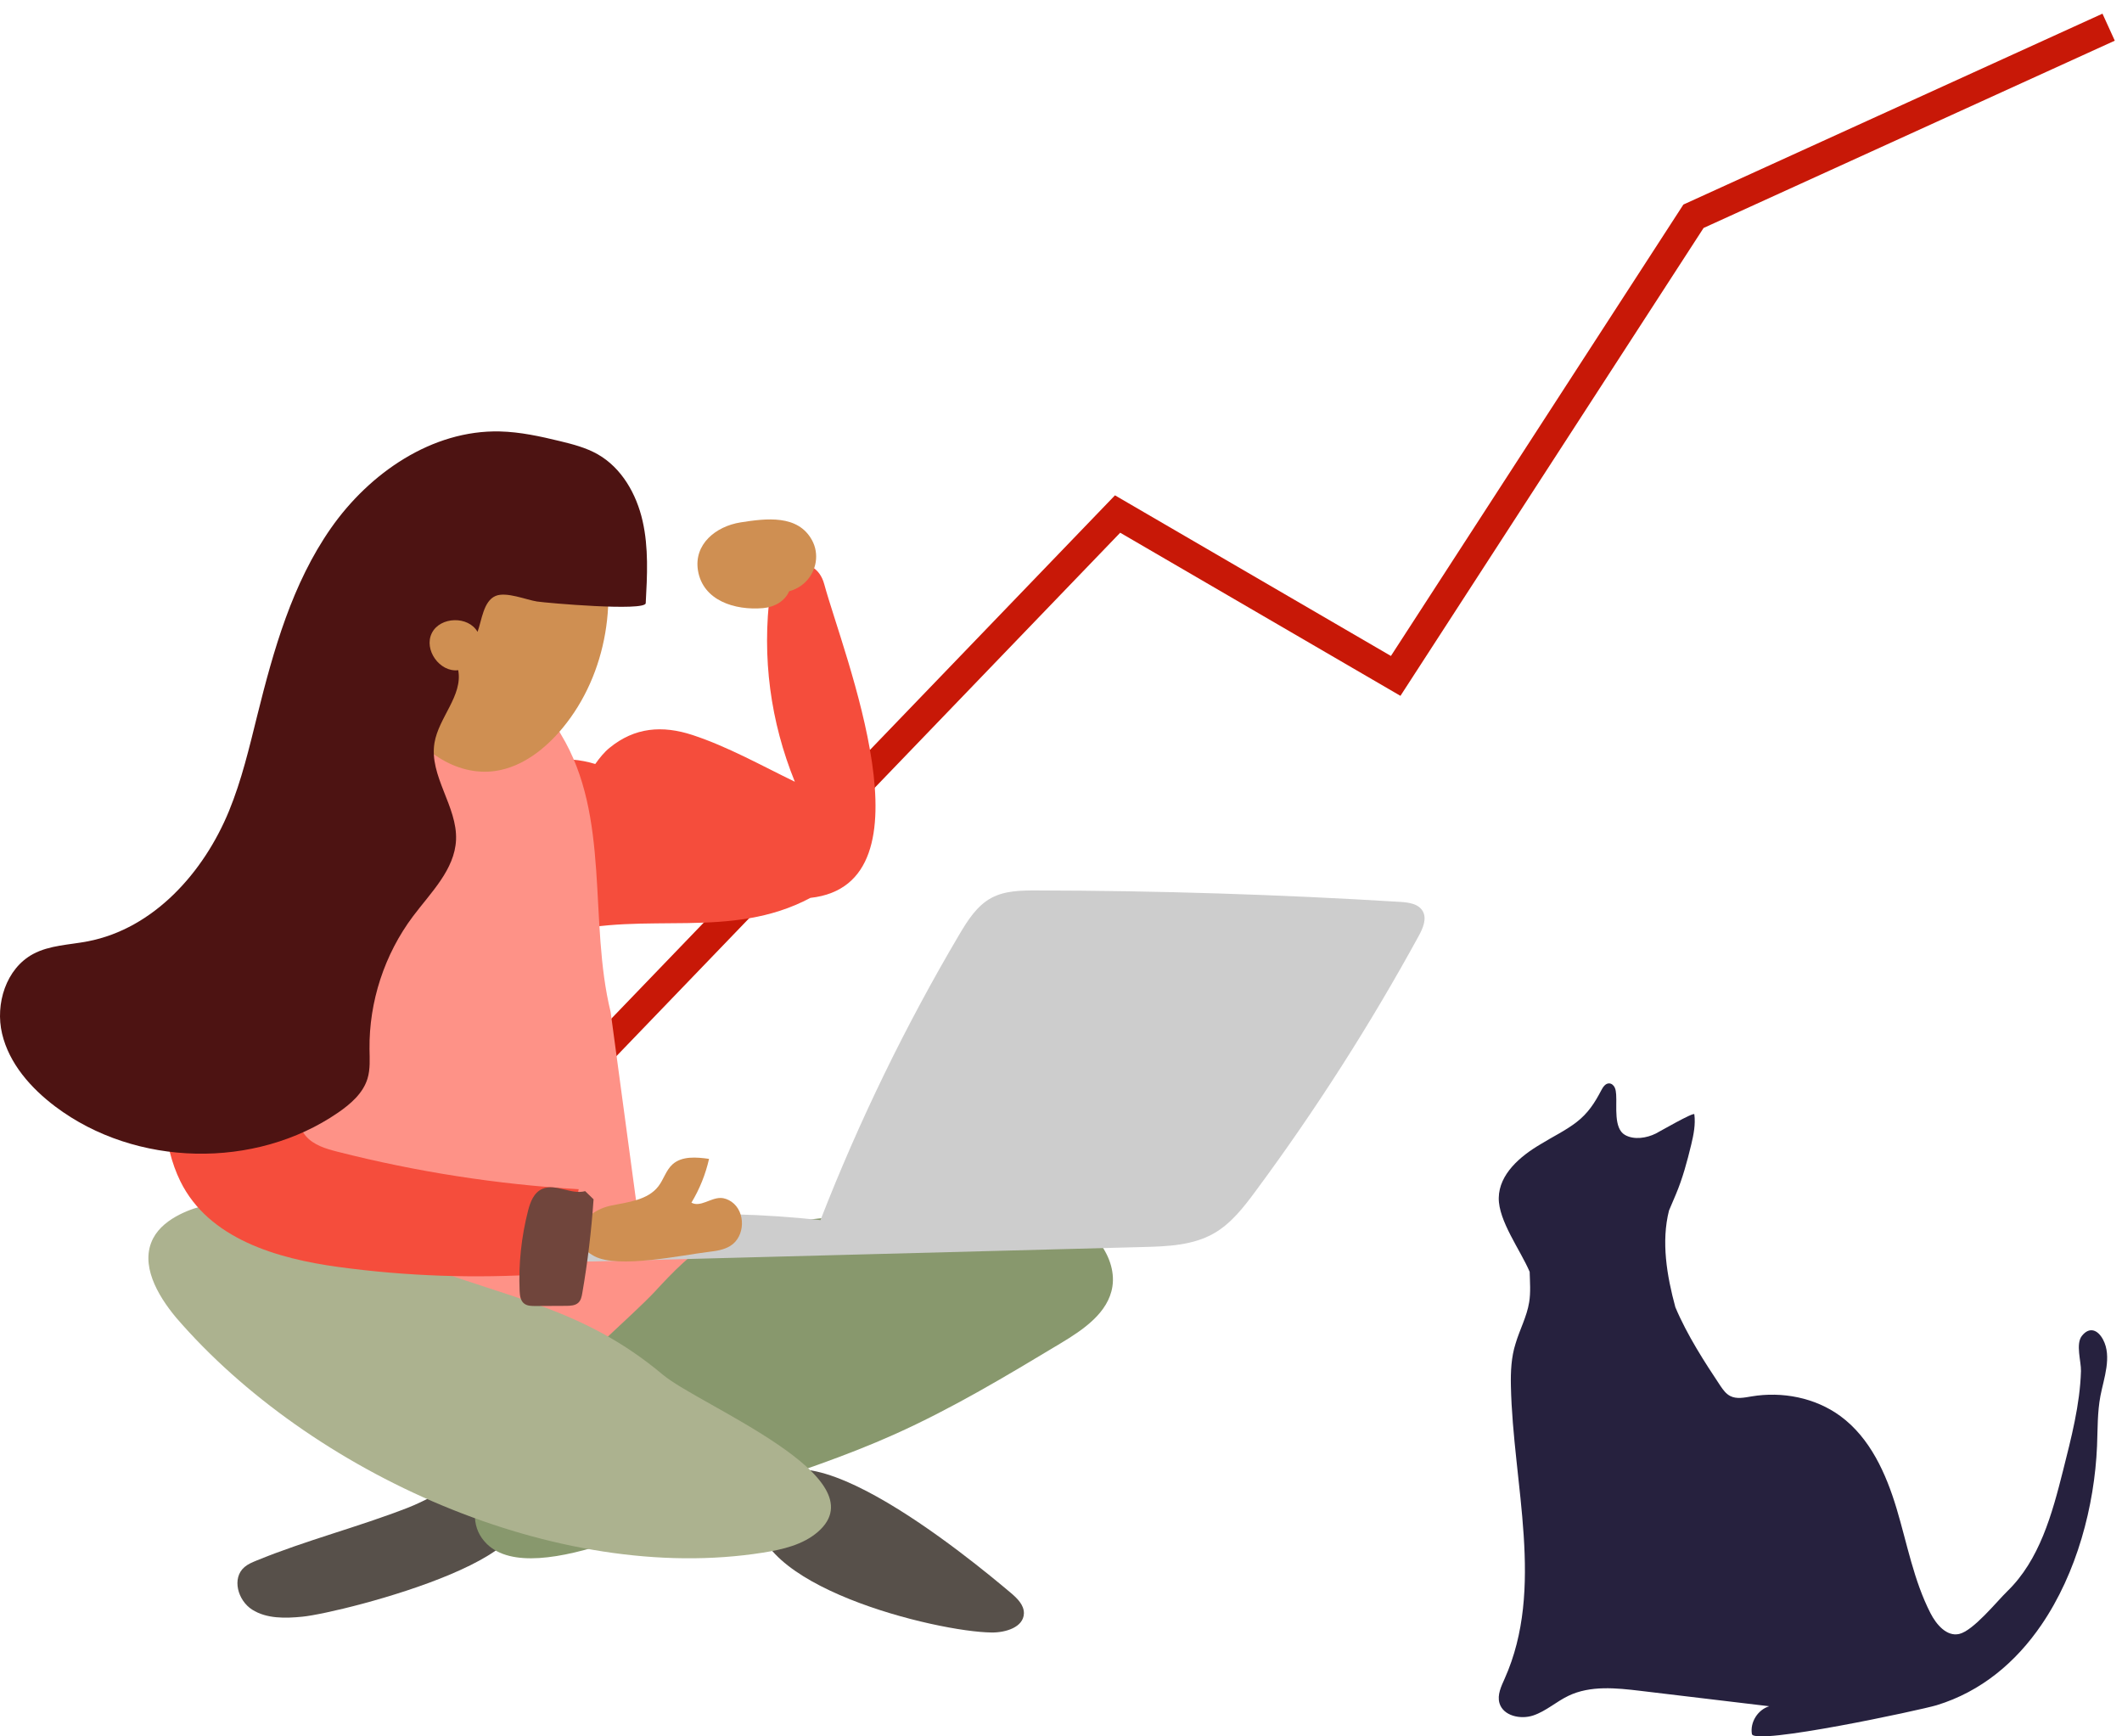
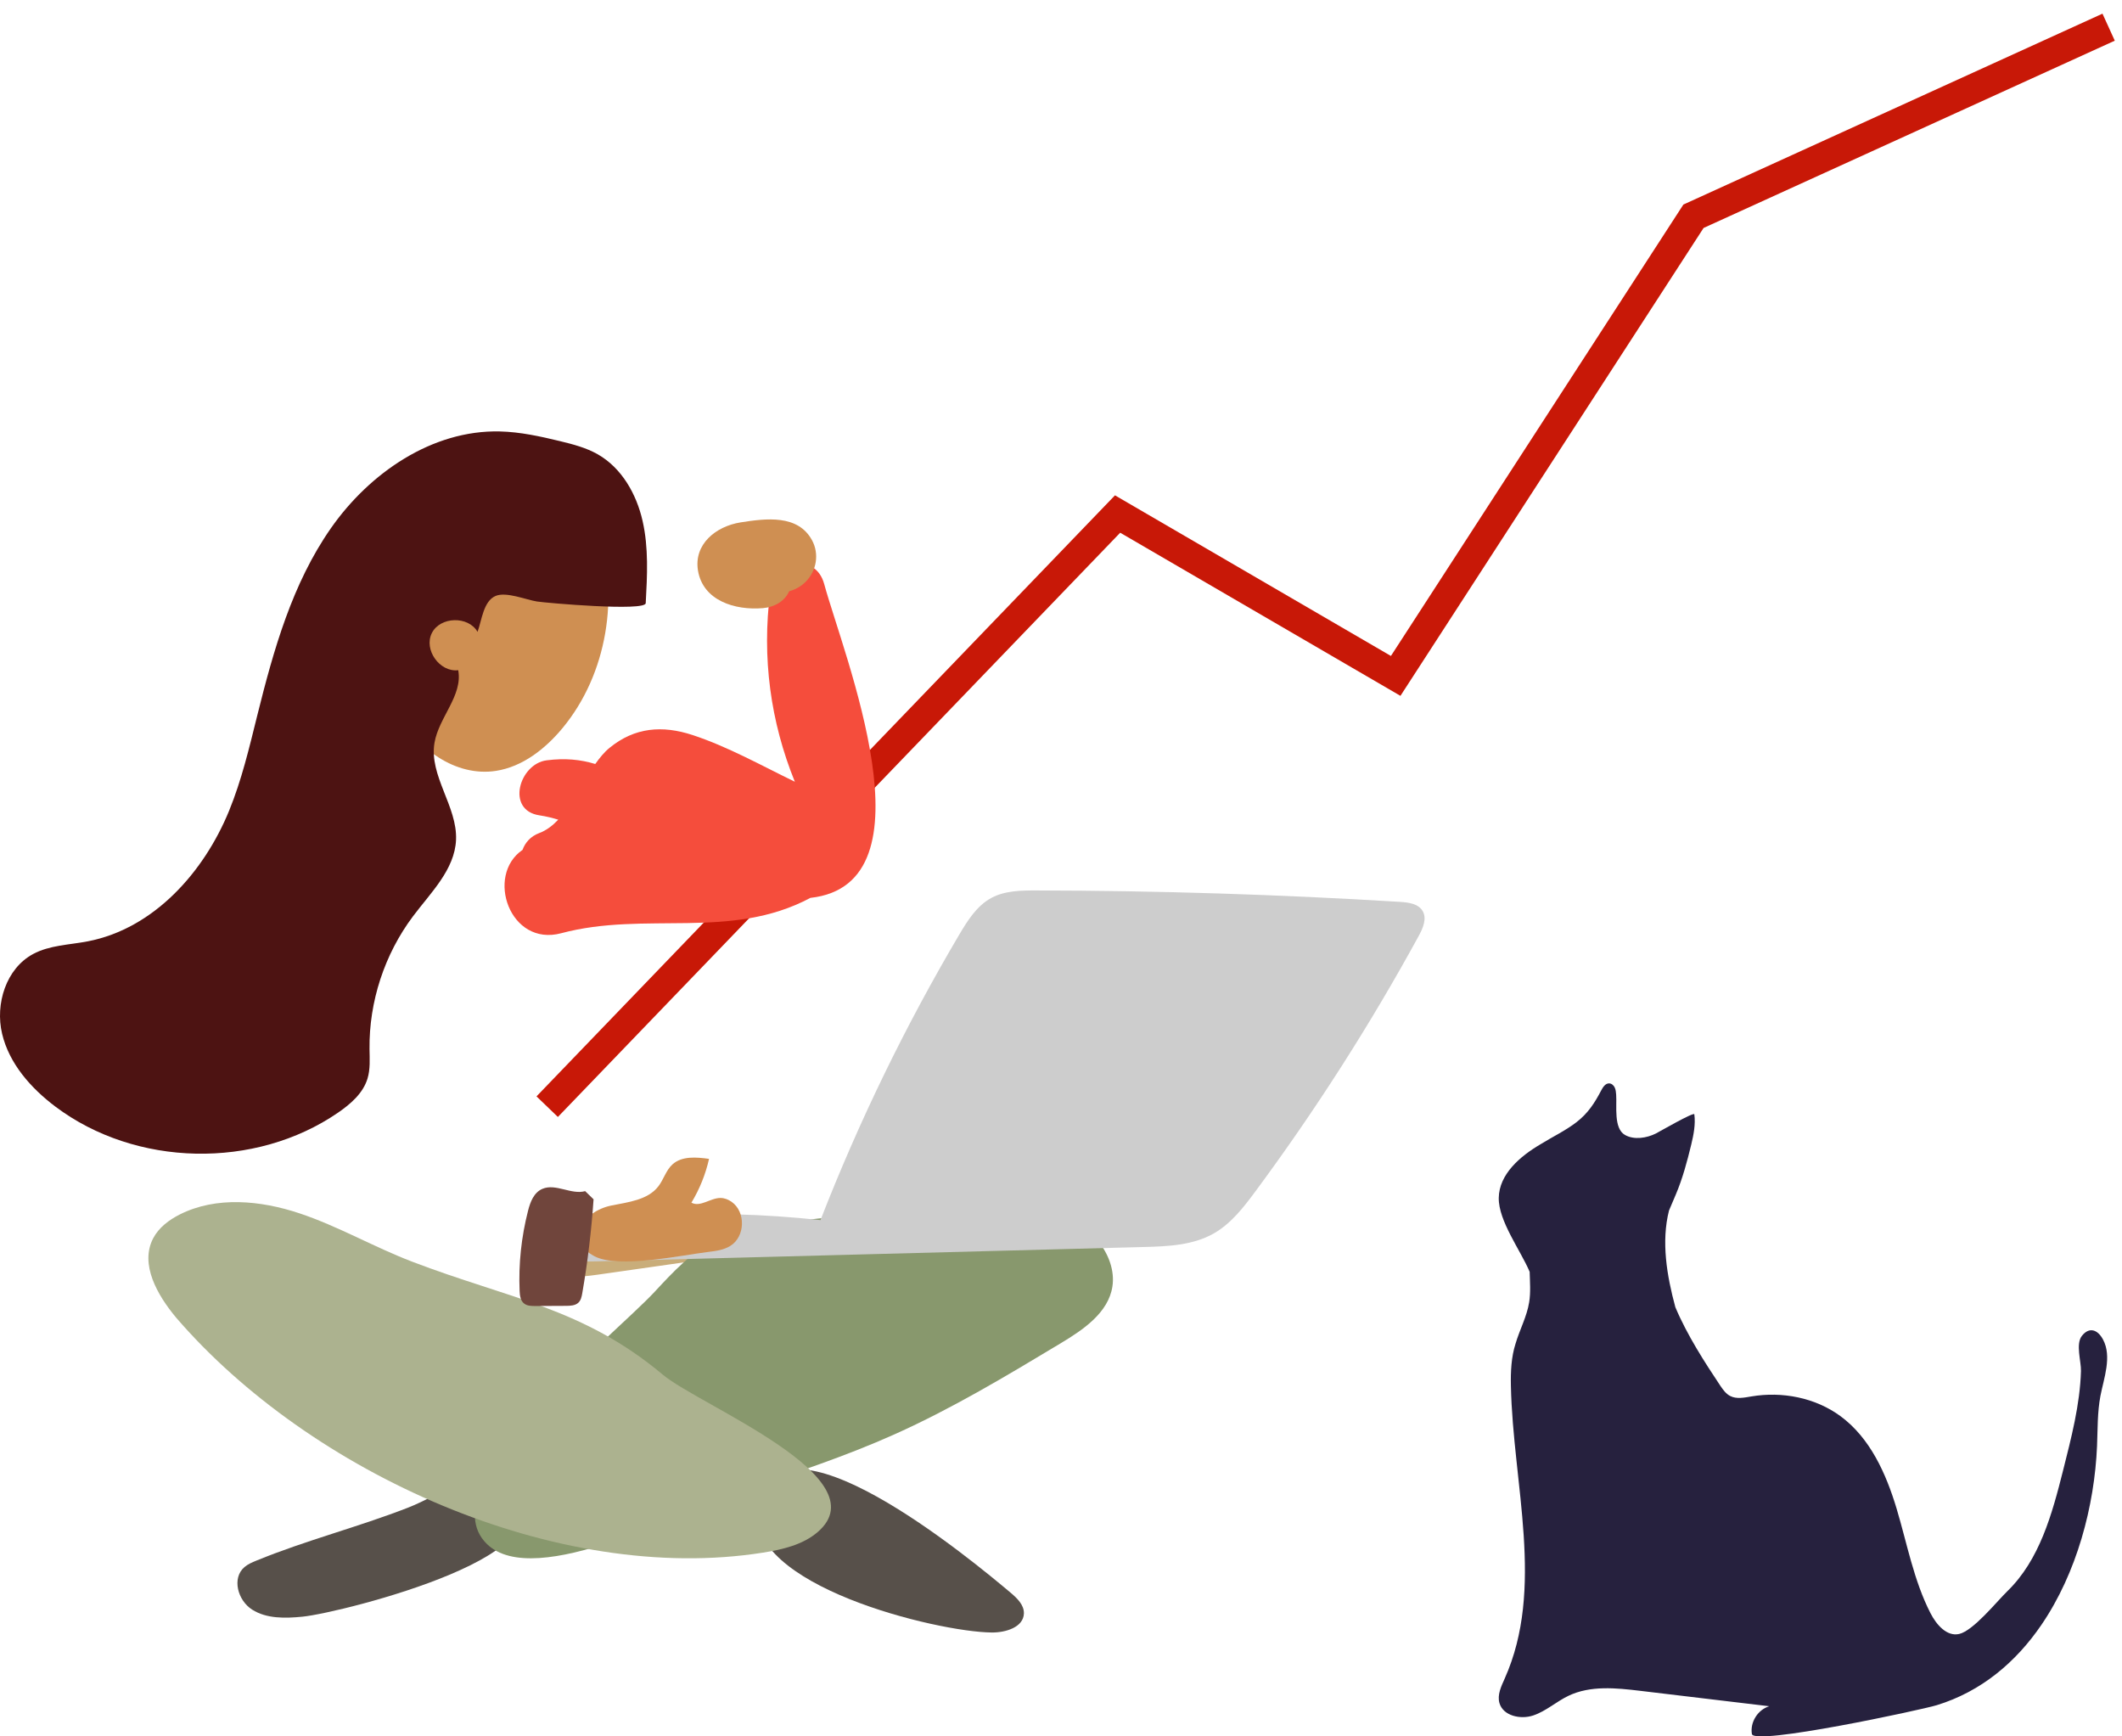
<svg xmlns="http://www.w3.org/2000/svg" width="143px" height="117px" viewBox="0 0 143 117" version="1.1">
  <title>Group 10</title>
  <desc>Created with Sketch.</desc>
  <defs />
  <g id="designs" stroke="none" stroke-width="1" fill="none" fill-rule="evenodd">
    <g id="Careers" transform="translate(-562, -1593)">
      <g id="Offices" transform="translate(0, 975)">
        <g id="Group-10" transform="translate(562, 619)">
          <polyline id="Path-13" stroke="#C81807" stroke-width="2" fill-rule="nonzero" points="36.875 73.569 75.313 33.636 94.054 44.543 114.123 13.572 142.099 0.831" />
          <g id="Group-32" transform="translate(0, 28)">
            <path d="M55.543,10.356 C54.941,8.149 52.16,8.867 51.905,10.857 C51.331,15.324 51.925,19.631 53.563,23.674 C51.311,22.582 49.038,21.306 46.679,20.53 C44.629,19.856 42.768,20.008 41.076,21.391 C40.713,21.687 40.405,22.07 40.114,22.479 C39.109,22.173 38.067,22.075 36.84,22.231 C34.994,22.465 34.074,25.594 36.347,25.938 C36.809,26.008 37.228,26.11 37.62,26.231 C37.25,26.619 36.839,26.945 36.338,27.133 C35.746,27.356 35.388,27.783 35.212,28.267 C32.699,29.985 34.35,34.811 37.82,33.882 C43.499,32.366 49.224,34.369 54.614,31.5 C63.137,30.563 56.843,15.125 55.543,10.356" id="Fill-1" fill="#F54D3C" />
            <path d="M101.818,64.378 C101.798,63.423 101.842,62.443 102.131,61.54 C102.406,60.604 102.895,59.712 103.05,58.743 C103.159,58.068 103.101,57.383 103.083,56.698 C102.468,55.244 100.978,53.269 101,51.717 C101.024,50.121 102.435,48.91 103.82,48.098 C104.623,47.599 105.482,47.195 106.235,46.617 C107.012,46.018 107.465,45.318 107.91,44.464 C108.025,44.246 108.189,43.996 108.437,44 C108.603,44.003 108.745,44.129 108.815,44.278 C108.885,44.427 108.899,44.595 108.912,44.759 C108.968,45.538 108.732,47.03 109.504,47.473 C110.122,47.827 110.975,47.682 111.581,47.38 C111.779,47.282 114.156,45.906 114.18,46.083 C114.269,46.766 114.132,47.455 113.971,48.124 C113.698,49.255 113.386,50.42 112.929,51.494 C112.771,51.868 112.617,52.216 112.473,52.567 C111.942,54.662 112.322,56.946 112.901,59.08 C113.692,60.963 114.898,62.823 115.935,64.378 C116.116,64.646 116.313,64.92 116.601,65.067 C117.032,65.287 117.549,65.172 118.026,65.093 C120.099,64.743 122.328,65.176 124.02,66.416 C126.021,67.884 127.099,70.283 127.811,72.653 C128.521,75.021 128.965,77.494 130.093,79.697 C130.484,80.461 131.186,81.289 132.026,81.099 C132.981,80.883 134.562,78.909 135.27,78.221 C137.447,76.11 138.288,73.025 139.026,70.094 C139.577,67.903 140.168,65.654 140.235,63.385 C140.253,62.732 139.865,61.565 140.295,61.016 C140.797,60.378 141.366,60.594 141.722,61.261 C142.337,62.414 141.772,63.879 141.547,65.056 C141.336,66.165 141.364,67.304 141.318,68.433 C141.148,72.47 139.961,76.992 137.56,80.498 C135.85,82.997 133.522,84.978 130.509,85.9 C129.469,86.218 118.194,88.638 118.059,87.839 C117.926,87.049 118.456,86.201 119.229,85.969 C116.332,85.622 113.437,85.276 110.541,84.931 C108.911,84.736 107.176,84.557 105.698,85.265 C104.878,85.656 104.188,86.3 103.326,86.589 C102.466,86.879 101.289,86.618 101.045,85.749 C100.891,85.198 101.165,84.629 101.399,84.107 C104.118,78.028 101.957,71.028 101.818,64.378" id="Fill-3" fill="#26213E" />
            <path d="M44.878,53.103 C46.352,53.158 48.011,53.45 48.84,54.689 C48.924,54.814 48.999,54.953 49,55.104 C49.004,55.538 48.466,55.722 48.042,55.782 L40.285,56.888 C39.62,56.981 38.937,57.075 38.288,56.908 C36.197,56.369 36.994,54.498 38.27,53.64 C39.637,52.718 43.339,53.046 44.878,53.103" id="Fill-5" fill="#C9AD7A" />
-             <path d="M41.152,39.198 C39.642,33.048 41.174,26.055 37.802,20.484 C37.623,20.189 37.502,19.898 37.408,19.612 C37.12,19.555 36.824,19.492 36.516,19.417 C33.773,18.751 31.258,17.064 28.438,17.002 C24.648,16.915 21.325,19.898 19.79,23.39 C18.254,26.882 18.137,30.815 18.041,34.634 C17.872,41.485 18.005,49.155 22.787,54.031 C25.349,56.643 28.863,58.017 31.921,60.022 C32.173,60.471 32.568,60.876 33.163,61.176 C35.407,62.306 37.745,63.323 40.305,62.904 C41.37,62.728 42.346,62.364 43.255,61.771 C44.129,61.2 44.864,60.325 45.888,60.078 C47.593,59.665 48.232,58.269 48.083,56.914 C48.804,56.472 49.485,55.965 49.967,55.275 C50.211,54.926 49.068,55.188 47.64,55.553 C47.022,54.439 45.821,53.659 44.235,54.042 C43.858,54.135 43.524,54.266 43.203,54.411" id="Fill-7" fill="#FE9287" />
            <path d="M66.833,81 C67.767,81.009 68.972,80.649 69,79.717 C69.016,79.143 68.543,78.688 68.103,78.318 C65.699,76.297 52.199,65.01 51.036,72.585 C50.229,77.839 63.138,80.965 66.833,81" id="Fill-9" fill="#57504A" />
            <path d="M17.276,76.157 C16.994,76.273 16.707,76.393 16.478,76.589 C15.605,77.332 16.019,78.838 16.99,79.457 C17.961,80.078 19.219,80.049 20.377,79.935 C23.08,79.668 39.862,75.401 33.618,71.523 C31.441,70.171 29.583,71.773 27.506,72.584 C24.145,73.895 20.623,74.784 17.276,76.157" id="Fill-11" fill="#57504A" />
            <path d="M44.124,58.035 C45.35,56.711 46.614,55.359 48.222,54.538 C49.893,53.684 51.81,53.468 53.677,53.266 C56.925,52.916 60.173,52.566 63.421,52.216 C67.191,51.81 71.66,51.675 74.02,54.645 C74.701,55.501 75.131,56.61 74.964,57.691 C74.689,59.457 73.004,60.596 71.473,61.515 C67.829,63.707 64.174,65.902 60.294,67.641 C56.933,69.149 53.428,70.303 49.929,71.455 C46.38,72.622 36.044,78.225 32.801,75.026 C28.741,71.02 41.287,61.094 44.124,58.035" id="Fill-13" fill="#88986D" />
            <path d="M11.873,59.789 C10.602,58.268 9.406,56.185 10.324,54.435 C10.701,53.716 11.387,53.199 12.117,52.831 C14.578,51.594 17.562,51.883 20.178,52.754 C22.794,53.626 25.196,55.028 27.77,56.011 C34.34,58.526 39.283,59.117 44.675,63.634 C47.144,65.702 59.338,70.546 55.121,74.216 C54.116,75.091 52.743,75.408 51.421,75.618 C37.522,77.819 20.879,70.237 11.873,59.789" id="Fill-15" fill="#ACB28F" />
-             <path d="M21.794,17.962 C23.286,17.005 25.225,16.642 26.807,17.431 C27.691,17.872 28.444,18.721 28.549,19.741 C28.634,20.572 28.293,21.378 27.964,22.14 C24.984,29.06 22.454,36.193 20.397,43.472 C20.013,44.832 19.698,46.468 20.593,47.53 C21.129,48.163 21.958,48.403 22.742,48.604 C28.073,49.961 33.522,50.808 39,51.131 C38.653,52.643 38.304,54.155 37.955,55.666 C37.878,56.006 37.786,56.37 37.527,56.591 C37.282,56.801 36.945,56.832 36.63,56.853 C32.017,57.154 27.378,56.993 22.795,56.368 C18.669,55.807 14.062,54.471 12.155,50.599 C9.744,45.698 11.636,37.719 13.054,32.63 C14.422,27.713 17.535,20.696 21.794,17.962" id="Fill-17" fill="#F54D3C" />
            <path d="M37.711,55.487 C38.428,56.017 39.389,56.016 40.278,55.992 C52.528,55.67 64.78,55.35 77.033,55.026 C78.67,54.984 80.386,54.921 81.811,54.102 C82.968,53.438 83.812,52.343 84.608,51.268 C88.656,45.799 92.333,40.051 95.602,34.073 C95.887,33.553 96.169,32.91 95.877,32.395 C95.594,31.898 94.933,31.806 94.366,31.771 C86.2,31.27 78.017,31.013 69.834,31 C68.793,30.999 67.703,31.013 66.787,31.514 C65.82,32.045 65.2,33.035 64.635,33.99 C61.011,40.126 57.881,46.562 55.291,53.212 C51.482,52.797 47.639,52.695 43.816,52.906 C42.898,52.957 34.55,53.145 37.711,55.487" id="Fill-19" fill="#CDCDCD" />
            <path d="M47.751,55.354 C48.258,55.294 48.78,55.219 49.214,54.952 C50.222,54.332 50.271,52.658 49.301,51.979 C49.083,51.827 48.824,51.722 48.557,51.72 C47.876,51.716 47.19,52.363 46.594,52.037 C47.146,51.124 47.549,50.124 47.782,49.086 C46.932,48.967 45.955,48.884 45.32,49.456 C44.878,49.854 44.725,50.476 44.359,50.945 C43.652,51.855 42.349,52 41.207,52.228 C39.295,52.612 37.974,54.545 40.06,55.647 C41.669,56.501 45.996,55.564 47.751,55.354" id="Fill-21" fill="#CF8F52" />
            <path d="M39.434,51.261 C38.496,51.518 37.446,50.725 36.556,51.105 C35.974,51.351 35.736,51.993 35.587,52.573 C35.132,54.343 34.939,56.171 35.017,57.989 C35.031,58.309 35.077,58.672 35.355,58.86 C35.557,58.996 35.825,59.001 36.073,59 C36.762,58.996 37.45,58.992 38.137,58.99 C38.429,58.989 38.748,58.976 38.96,58.791 C39.145,58.63 39.196,58.381 39.237,58.151 C39.601,56.05 39.855,53.934 40,51.811 L39.434,51.261 Z" id="Fill-23" fill="#70453C" />
            <path d="M40.289,6.643 C39.687,4.821 38.748,2.577 36.811,2.107 C34.715,1.597 31.763,3.008 30.248,4.364 C28.376,6.035 27.198,8.401 26.541,10.85 C25.825,13.522 25.708,16.478 26.878,18.979 C28.049,21.478 30.729,23.353 33.411,22.944 C35.204,22.671 36.744,21.466 37.913,20.054 C40.923,16.42 41.768,11.124 40.289,6.643" id="Fill-25" fill="#CF8F52" />
            <g id="Group-29" fill="#4D1312">
              <path d="M32.181,13.576 C31.56,12.489 29.666,12.538 29.103,13.655 C28.538,14.774 29.631,16.313 30.879,16.158 C31.198,17.871 29.569,19.335 29.28,21.053 C28.907,23.279 30.83,25.339 30.732,27.593 C30.643,29.598 29.03,31.143 27.824,32.751 C25.91,35.306 24.866,38.495 24.901,41.681 C24.909,42.355 24.962,43.045 24.763,43.689 C24.46,44.668 23.63,45.388 22.783,45.97 C17.201,49.81 9.142,49.638 3.73,45.563 C2.075,44.316 0.617,42.664 0.141,40.654 C-0.335,38.645 0.406,36.264 2.231,35.283 C3.346,34.684 4.673,34.668 5.917,34.428 C10.349,33.573 13.73,29.795 15.435,25.639 C16.284,23.566 16.799,21.376 17.338,19.203 C18.435,14.796 19.693,10.321 22.298,6.594 C24.903,2.866 29.122,-0.037 33.685,0.071 C35.057,0.104 36.404,0.401 37.737,0.724 C38.612,0.936 39.496,1.165 40.279,1.61 C41.898,2.531 42.894,4.293 43.303,6.101 C43.715,7.91 43.616,9.79 43.515,11.643 C43.483,12.21 36.818,11.628 36.187,11.53 C35.465,11.419 34.116,10.85 33.396,11.156 C32.571,11.506 32.462,12.821 32.181,13.576" id="Fill-27" />
            </g>
            <path d="M54.721,7.4 C53.773,5.658 51.636,5.927 49.907,6.199 C48.216,6.468 46.751,7.689 47.035,9.436 C47.367,11.471 49.524,12.142 51.425,11.976 C52.205,11.909 52.898,11.495 53.179,10.841 C53.586,10.726 53.965,10.531 54.295,10.2 C55.038,9.454 55.217,8.312 54.721,7.4" id="Fill-30" fill="#CF8F52" />
          </g>
        </g>
      </g>
    </g>
  </g>
</svg>